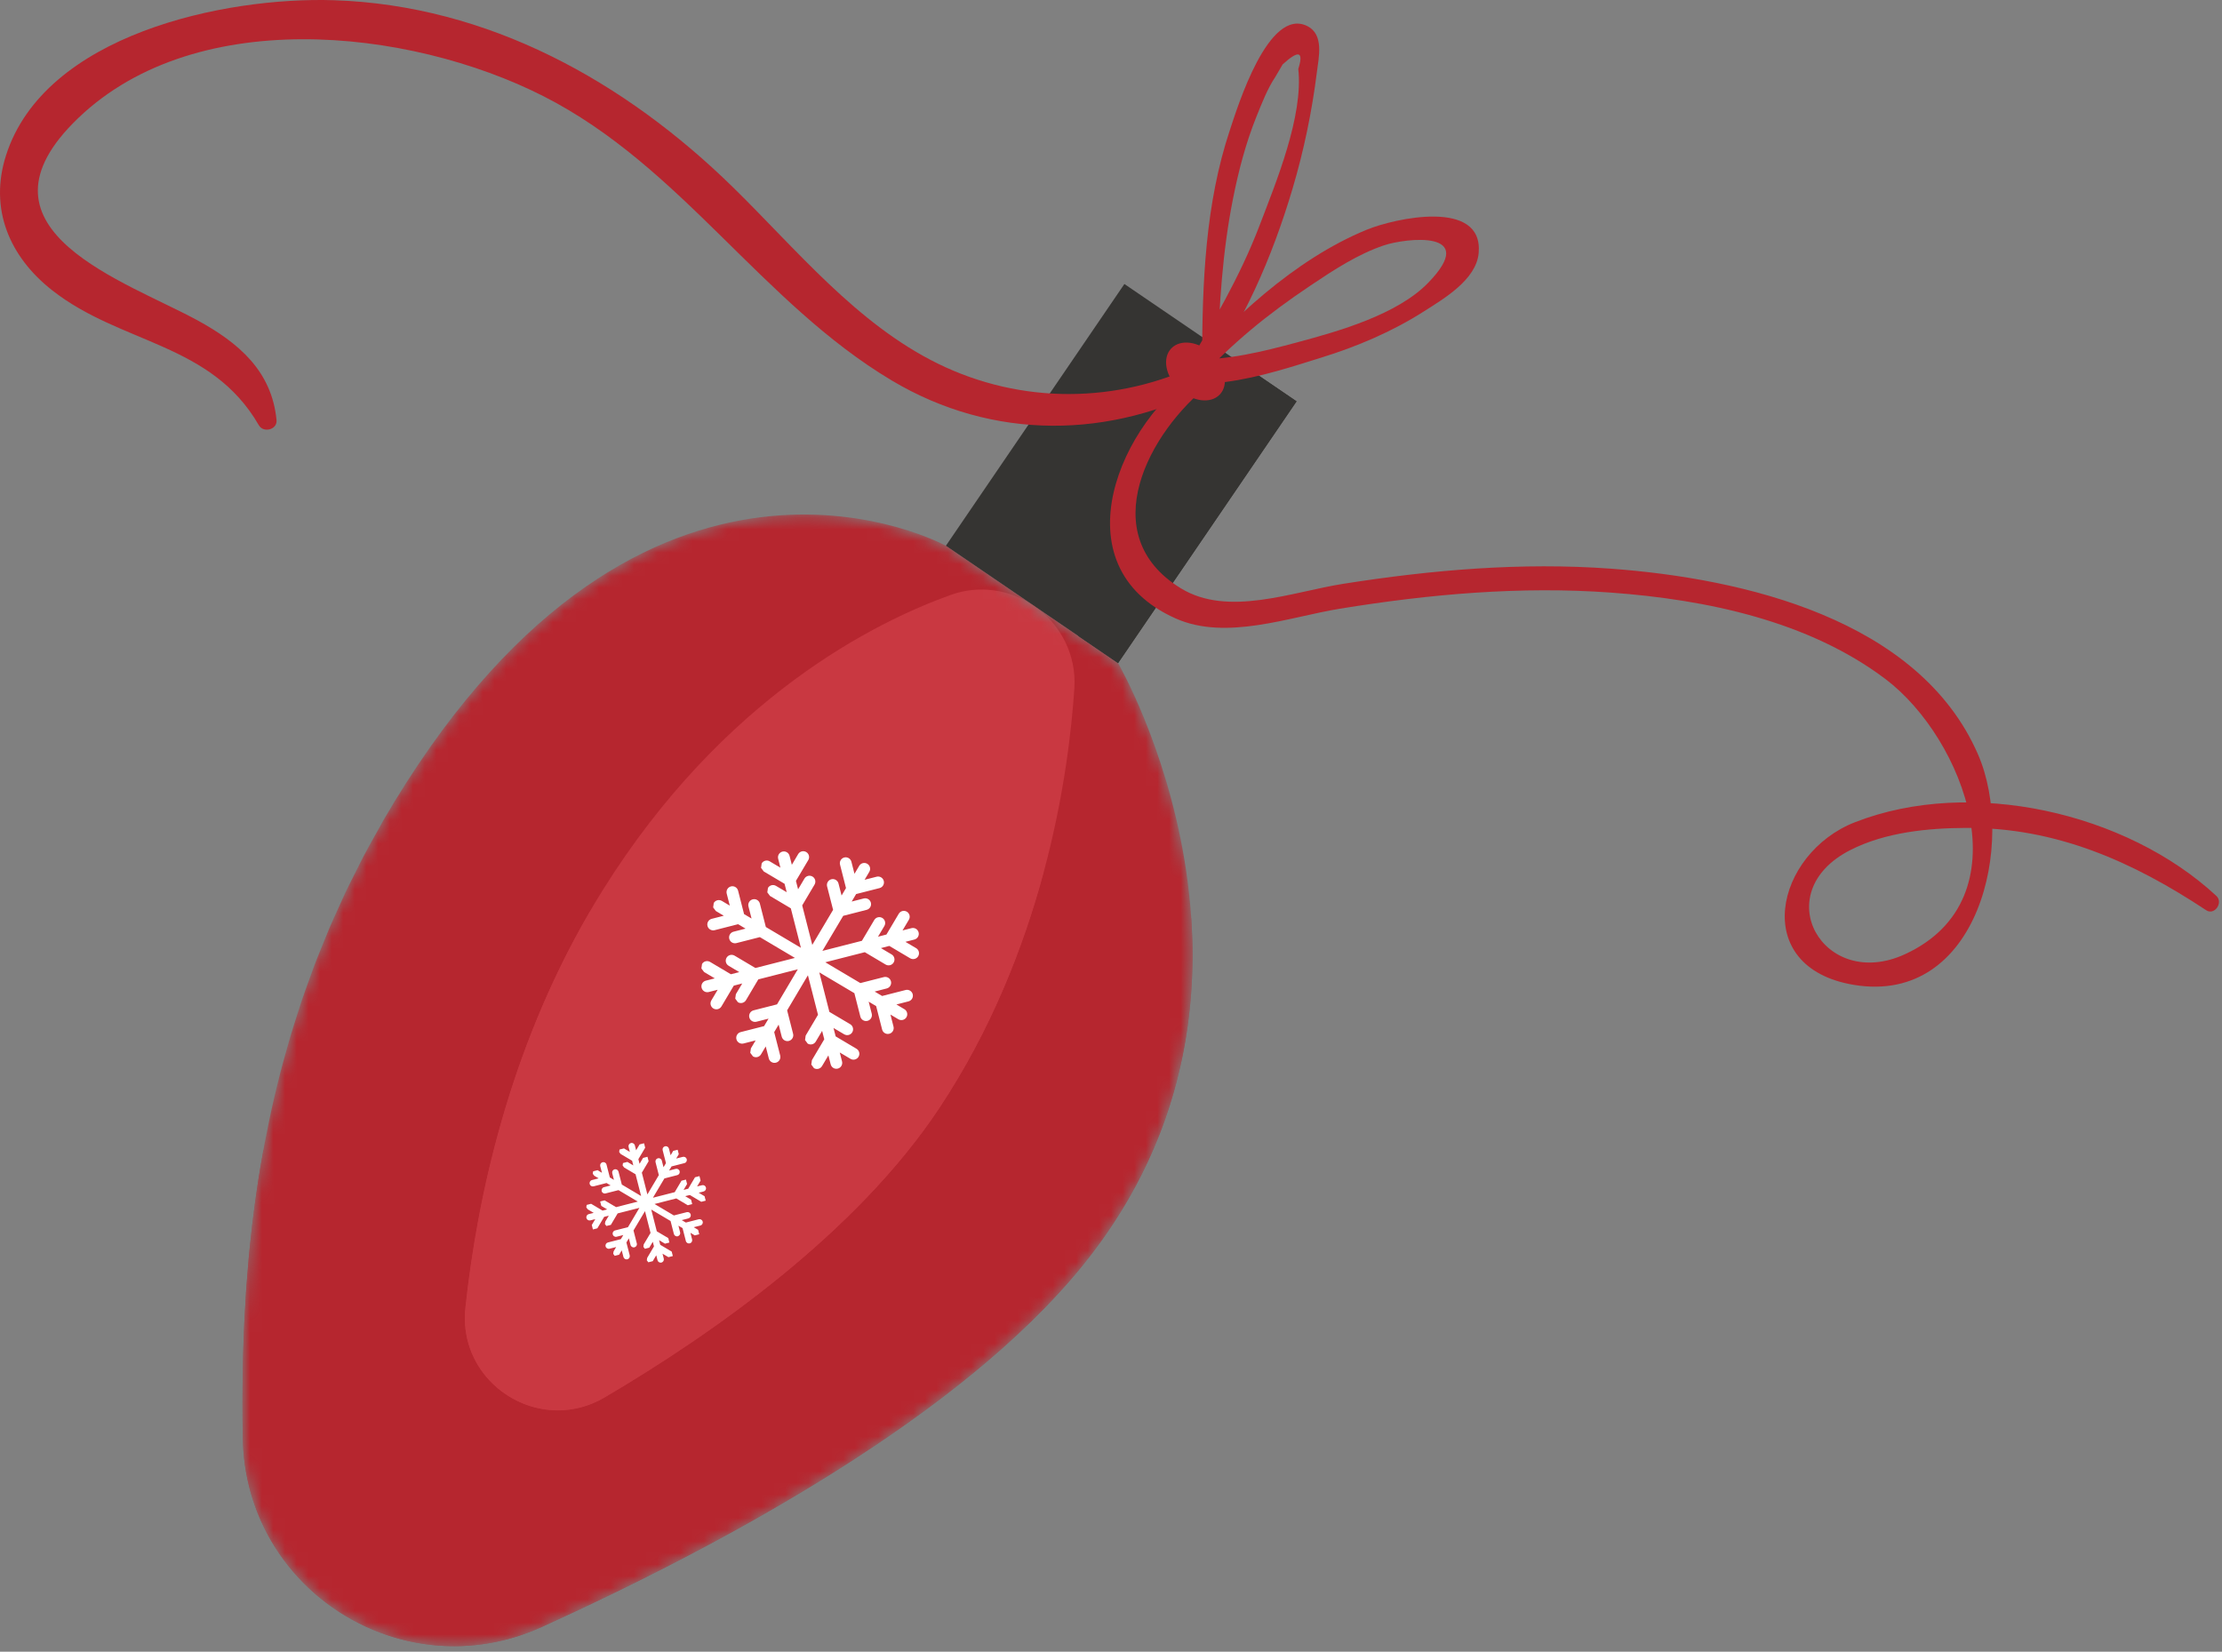
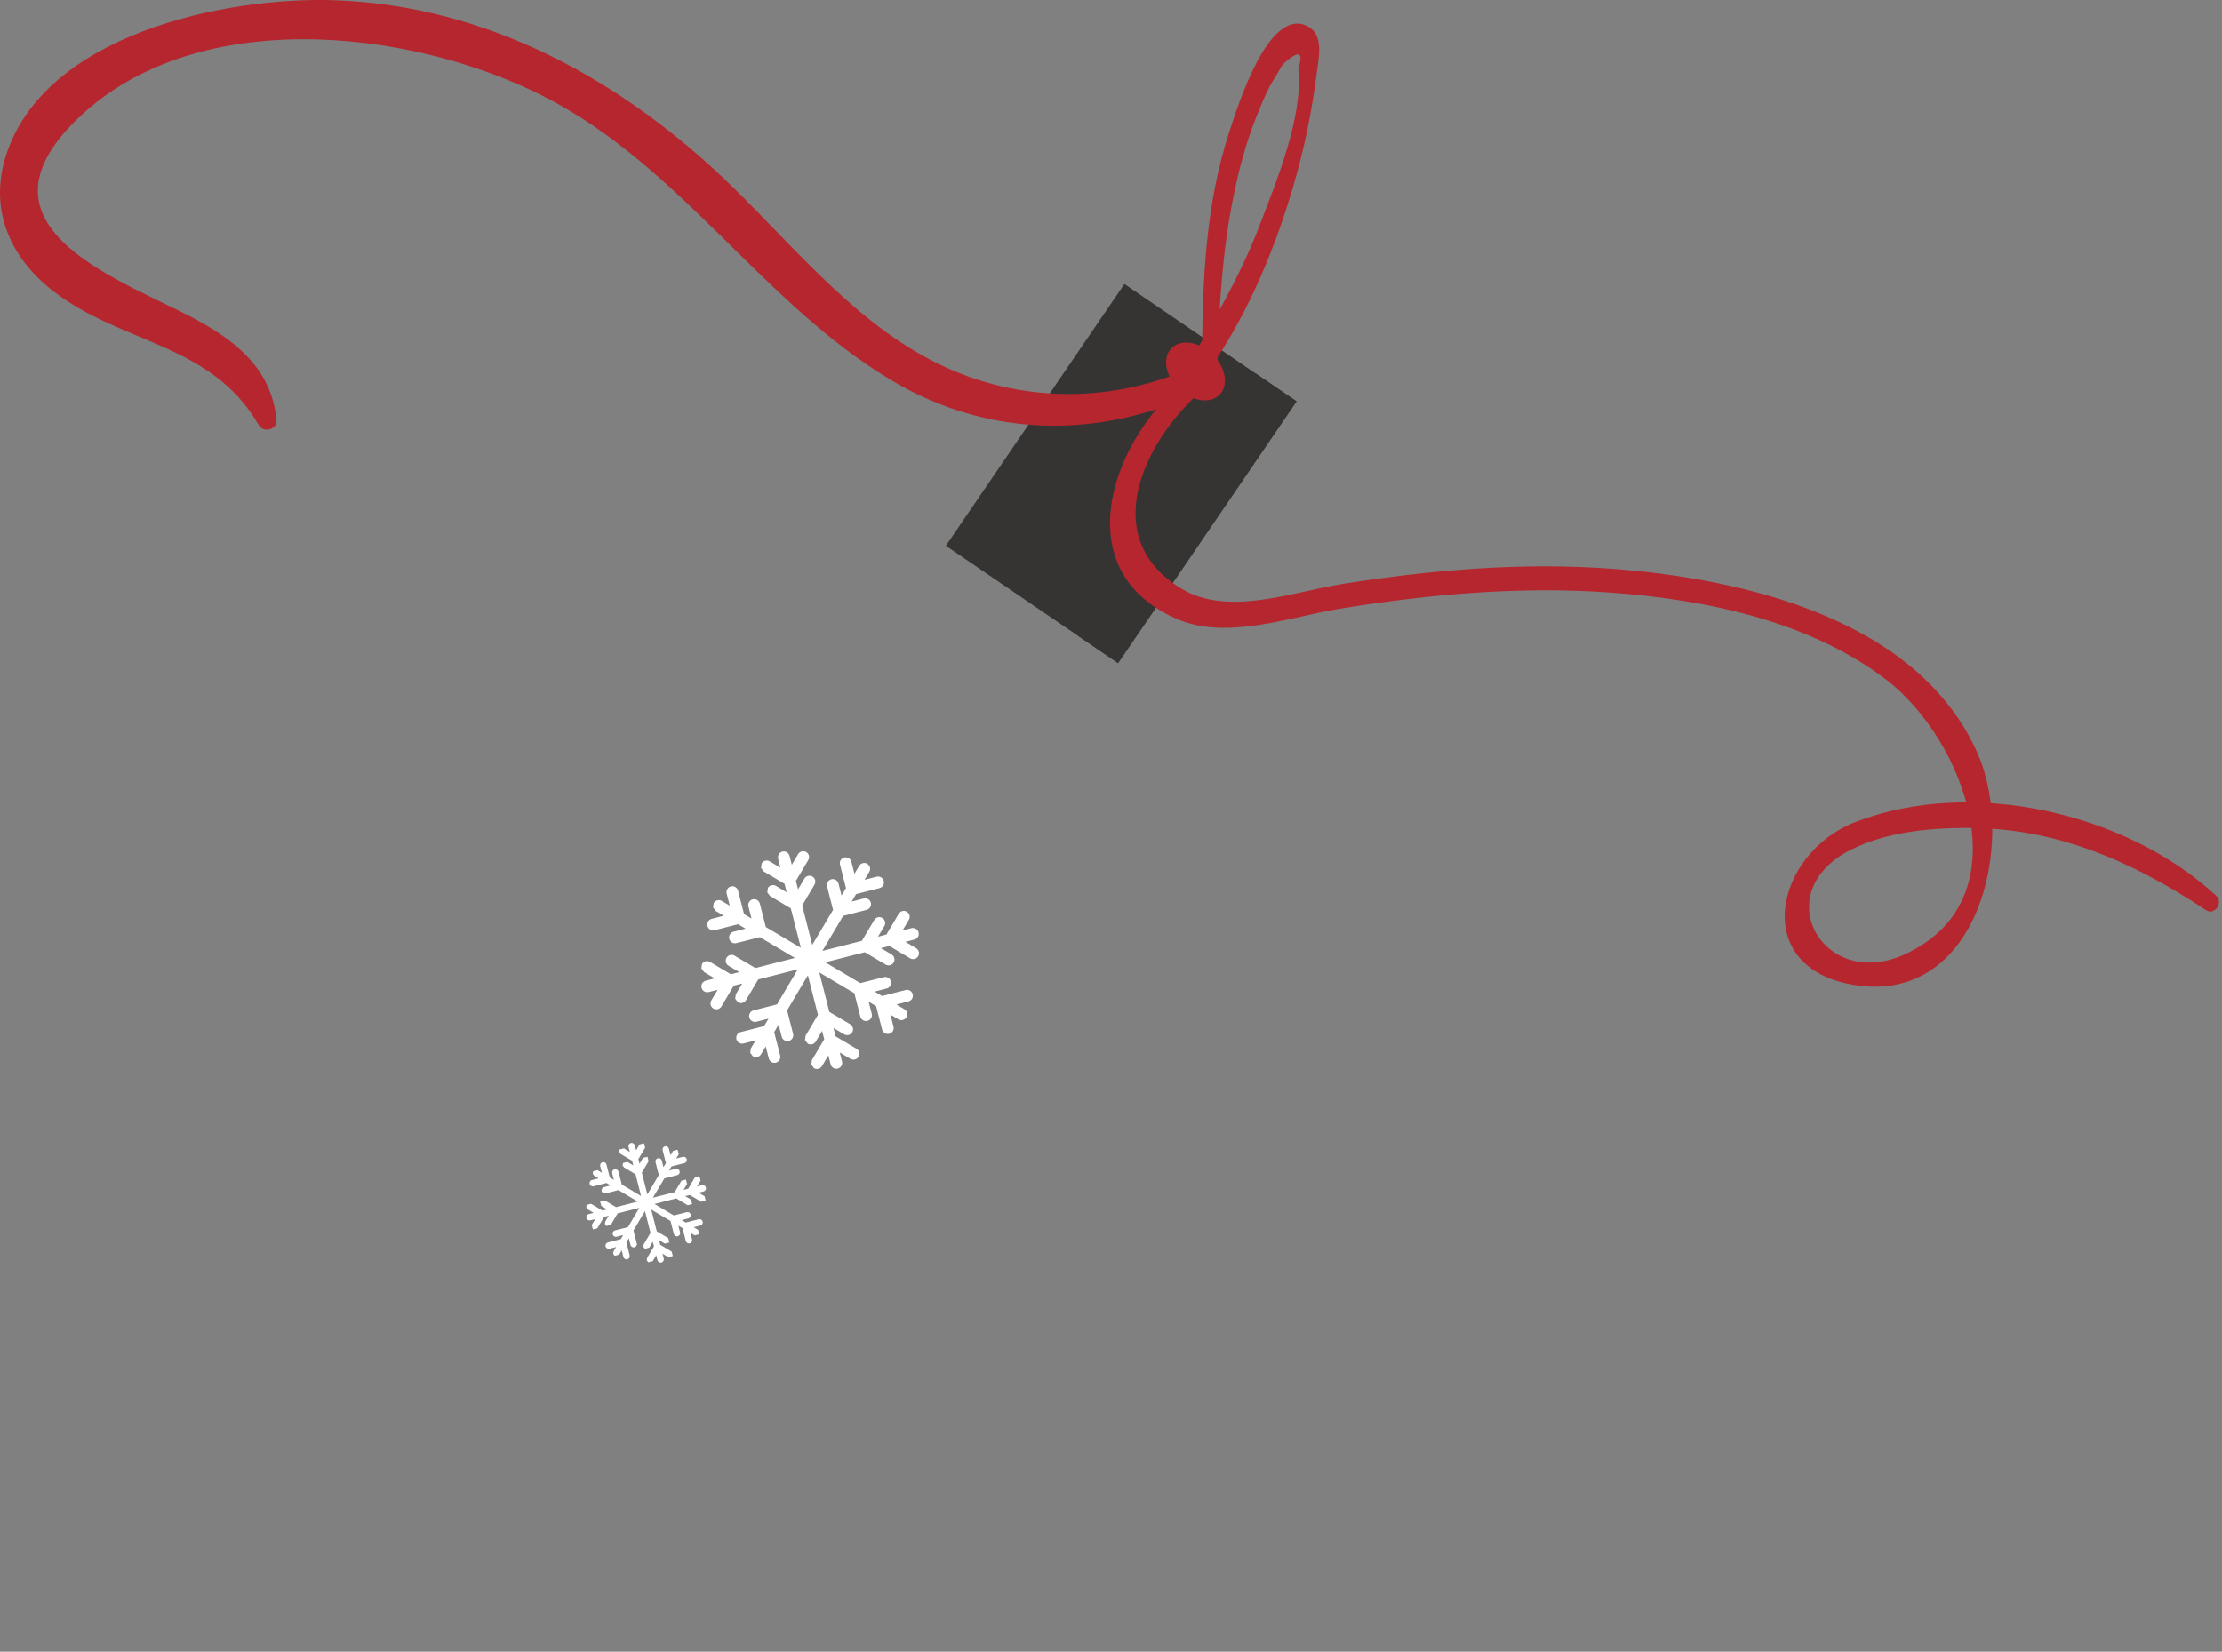
<svg xmlns="http://www.w3.org/2000/svg" width="191" height="142" viewBox="0 0 191 142" fill="none">
  <rect x="0" y="0" width="191" height="142" fill="#808080" stroke="none" />
  <g clip-path="url(#clip0_3652_266)">
    <path d="M96.106 57.01L81.307 46.922L96.651 24.416L111.449 34.505L96.106 57.01Z" fill="#353432" />
    <mask id="mask0_3652_266" style="mask-type:luminance" maskUnits="userSpaceOnUse" x="20" y="44" width="83" height="98">
-       <path d="M30.674 74.764C30.346 75.413 30.013 76.062 29.705 76.71C29.508 77.123 29.33 77.535 29.143 77.948C28.856 78.576 28.566 79.206 28.298 79.834C28.119 80.256 27.952 80.677 27.782 81.1C27.531 81.717 27.277 82.335 27.042 82.952C26.882 83.376 26.733 83.797 26.579 84.22C26.356 84.835 26.133 85.449 25.927 86.061C25.786 86.479 25.656 86.894 25.523 87.311C25.326 87.928 25.129 88.545 24.946 89.16C24.826 89.567 24.714 89.972 24.6 90.378C24.424 91.001 24.252 91.624 24.092 92.245C23.991 92.639 23.896 93.03 23.8 93.422C23.646 94.054 23.497 94.683 23.358 95.31C23.273 95.688 23.196 96.065 23.118 96.441C22.983 97.081 22.855 97.72 22.736 98.356C22.669 98.715 22.605 99.072 22.543 99.43C22.425 100.085 22.317 100.739 22.214 101.389C22.163 101.719 22.113 102.048 22.067 102.378C21.967 103.054 21.874 103.727 21.791 104.399C21.753 104.698 21.716 104.998 21.68 105.294C21.599 105.998 21.523 106.695 21.454 107.39C21.429 107.65 21.403 107.911 21.379 108.171C21.312 108.909 21.253 109.642 21.2 110.371C21.184 110.581 21.168 110.791 21.153 110.999C21.1 111.789 21.055 112.574 21.017 113.354L20.996 113.777C20.956 114.639 20.926 115.495 20.902 116.343L20.897 116.505C20.833 118.939 20.831 121.312 20.87 123.616C21.073 136.711 34.639 145.298 46.56 139.878C62.769 132.512 82.667 121.599 93.042 108.816C112.37 85.005 96.106 57.01 96.106 57.01L81.306 46.921C81.306 46.921 56.612 33.324 34.905 67.323C34.24 68.363 33.607 69.406 33.001 70.448C32.806 70.787 32.626 71.125 32.437 71.465C32.04 72.168 31.641 72.874 31.272 73.577C31.062 73.973 30.875 74.368 30.674 74.764Z" fill="white" />
-     </mask>
+       </mask>
    <g mask="url(#mask0_3652_266)">
      <path d="M30.674 74.764C30.346 75.413 30.013 76.062 29.705 76.71C29.508 77.123 29.33 77.535 29.143 77.948C28.856 78.576 28.566 79.206 28.298 79.834C28.119 80.256 27.952 80.677 27.782 81.1C27.531 81.717 27.277 82.335 27.042 82.952C26.882 83.376 26.733 83.797 26.579 84.22C26.356 84.835 26.133 85.449 25.927 86.061C25.786 86.479 25.656 86.894 25.523 87.311C25.326 87.928 25.129 88.545 24.946 89.16C24.826 89.567 24.714 89.972 24.6 90.378C24.424 91.001 24.252 91.624 24.092 92.245C23.991 92.639 23.896 93.03 23.8 93.422C23.646 94.054 23.497 94.683 23.358 95.31C23.273 95.688 23.196 96.065 23.118 96.441C22.983 97.081 22.855 97.72 22.736 98.356C22.669 98.715 22.605 99.072 22.543 99.43C22.425 100.085 22.317 100.739 22.214 101.389C22.163 101.719 22.113 102.048 22.067 102.378C21.967 103.054 21.874 103.727 21.791 104.399C21.753 104.698 21.716 104.998 21.68 105.294C21.599 105.998 21.523 106.695 21.454 107.39C21.429 107.65 21.403 107.911 21.379 108.171C21.312 108.909 21.253 109.642 21.2 110.371C21.184 110.581 21.168 110.791 21.153 110.999C21.1 111.789 21.055 112.574 21.017 113.354L20.996 113.777C20.956 114.639 20.926 115.495 20.902 116.343L20.897 116.505C20.833 118.939 20.831 121.312 20.87 123.616C21.073 136.711 34.639 145.298 46.56 139.878C62.769 132.512 82.667 121.599 93.042 108.816C112.37 85.005 96.106 57.01 96.106 57.01L81.306 46.921C81.306 46.921 56.612 33.324 34.905 67.323C34.24 68.363 33.607 69.406 33.001 70.448C32.806 70.787 32.626 71.125 32.437 71.465C32.04 72.168 31.641 72.874 31.272 73.577C31.062 73.973 30.875 74.368 30.674 74.764Z" fill="#B6262F" />
-       <path d="M88.878 52.083C86.783 50.657 84.141 50.285 81.755 51.137C75.269 53.453 62.174 59.928 51.792 76.557C43.998 89.043 41.056 102.59 40.002 112.438C39.306 118.932 46.339 123.456 51.97 120.145C61.286 114.663 73.624 105.995 80.737 95.276C89.732 81.717 91.863 66.579 92.352 59.156C92.536 56.35 91.201 53.667 88.878 52.083Z" fill="#C93841" />
      <path d="M39.037 141.527C36.836 141.527 34.682 141.119 32.673 140.361C26.05 137.863 20.993 131.572 20.87 123.616C20.854 122.643 20.844 121.659 20.844 120.664C20.844 119.299 20.86 117.912 20.897 116.505L20.902 116.343C20.926 115.495 20.956 114.639 20.996 113.777L21.017 113.354C21.055 112.574 21.1 111.789 21.153 110.999C21.168 110.791 21.184 110.581 21.2 110.371C21.253 109.642 21.312 108.909 21.379 108.171C21.403 107.911 21.429 107.65 21.454 107.39C21.523 106.695 21.599 105.998 21.68 105.294C21.716 104.998 21.753 104.698 21.791 104.399C21.874 103.727 21.967 103.054 22.067 102.378C22.113 102.048 22.163 101.72 22.214 101.389C22.317 100.739 22.425 100.085 22.543 99.43C22.571 99.257 22.603 99.084 22.634 98.91C29.897 90.001 39.438 82.84 50.667 78.426C43.712 90.379 41.004 103.078 40.002 112.438C39.468 117.429 43.5 121.257 47.95 121.257C49.289 121.257 50.667 120.911 51.97 120.145C61.286 114.663 73.625 105.995 80.738 95.276C85.213 88.529 87.99 81.392 89.709 75.006C94.076 75.902 98.322 77.219 102.397 78.921C102.467 79.958 102.504 81.017 102.506 82.092C102.506 84.372 102.339 86.733 101.951 89.141C101.283 93.283 99.958 97.566 97.7 101.814C96.976 103.176 96.157 104.532 95.234 105.881C94.56 106.865 93.831 107.844 93.042 108.816C90.384 112.092 87.099 115.245 83.412 118.246C82.066 119.342 80.665 120.419 79.22 121.474C69.196 128.801 57.098 135.089 46.56 139.878C44.473 140.827 42.337 141.346 40.231 141.487C39.832 141.515 39.435 141.527 39.037 141.527Z" fill="#B6262F" />
      <path d="M47.95 121.257C43.5 121.257 39.468 117.429 40.002 112.438C41.004 103.078 43.712 90.379 50.667 78.426C53.322 77.381 56.071 76.49 58.907 75.767C64.616 74.309 70.341 73.612 75.975 73.612C80.635 73.612 85.235 74.09 89.709 75.006C87.99 81.392 85.213 88.529 80.738 95.276C73.625 105.995 61.286 114.664 51.97 120.145C50.667 120.911 49.289 121.257 47.95 121.257Z" fill="#C93841" />
    </g>
    <path d="M96.106 57.01L92.68 54.674C97.936 47.263 103.131 39.813 107.944 32.115L111.449 34.505L96.106 57.01Z" fill="#353432" />
    <path d="M72.016 91.87C72.287 91.802 72.45 91.525 72.381 91.256L72.186 90.485L73.106 91.032C73.346 91.174 73.655 91.096 73.798 90.855C73.94 90.615 73.86 90.306 73.62 90.163L71.832 89.102L71.647 88.378L72.567 88.923C72.808 89.066 73.117 88.987 73.259 88.748C73.402 88.508 73.322 88.197 73.082 88.054L71.293 86.995L70.426 83.598L73.441 85.386L73.955 87.402C74.024 87.671 74.299 87.835 74.569 87.766C74.839 87.697 75.003 87.421 74.934 87.152L74.669 86.115L75.312 86.497L75.826 88.511C75.895 88.782 76.169 88.945 76.44 88.876C76.711 88.808 76.874 88.532 76.805 88.261L76.541 87.224L77.224 87.631C77.464 87.772 77.773 87.694 77.916 87.454C78.058 87.215 77.978 86.904 77.74 86.763L77.055 86.358L78.092 86.091C78.361 86.023 78.525 85.749 78.456 85.478C78.387 85.209 78.113 85.045 77.842 85.114L75.826 85.628L75.184 85.247L76.221 84.981C76.49 84.912 76.655 84.638 76.586 84.367C76.515 84.098 76.242 83.935 75.971 84.004L73.955 84.518L70.942 82.73L74.338 81.863L76.126 82.924C76.365 83.066 76.676 82.988 76.818 82.747C76.959 82.507 76.882 82.198 76.642 82.055L75.722 81.51L76.445 81.324L78.233 82.385C78.475 82.528 78.784 82.449 78.927 82.209C79.068 81.97 78.99 81.659 78.751 81.517L77.829 80.972L78.6 80.775C78.869 80.706 79.033 80.43 78.962 80.161C78.893 79.89 78.621 79.727 78.35 79.796L77.579 79.993L78.126 79.073C78.269 78.833 78.188 78.523 77.95 78.381C77.709 78.238 77.4 78.318 77.257 78.557L76.197 80.345L75.472 80.531L76.019 79.612C76.16 79.371 76.081 79.062 75.841 78.919C75.6 78.777 75.29 78.857 75.15 79.096L74.088 80.884L70.691 81.751L72.481 78.737L74.495 78.222C74.764 78.153 74.929 77.879 74.86 77.609C74.79 77.338 74.516 77.176 74.245 77.245L73.21 77.509L73.591 76.865L75.605 76.352C75.876 76.282 76.038 76.008 75.969 75.739C75.9 75.466 75.624 75.304 75.355 75.373L74.319 75.638L74.724 74.953C74.867 74.715 74.788 74.405 74.548 74.261C74.307 74.12 73.998 74.199 73.856 74.439L73.45 75.123L73.186 74.087C73.117 73.816 72.841 73.652 72.57 73.721C72.301 73.792 72.139 74.066 72.208 74.337L72.721 76.351L72.341 76.993L72.077 75.958C72.006 75.687 71.732 75.524 71.462 75.593C71.191 75.662 71.027 75.937 71.096 76.208L71.612 78.222L69.822 81.236L68.956 77.841L70.016 76.053C70.159 75.812 70.08 75.501 69.84 75.36C69.601 75.218 69.29 75.296 69.148 75.537L68.603 76.456L68.417 75.732L69.478 73.944C69.62 73.704 69.543 73.394 69.302 73.252C69.063 73.109 68.752 73.189 68.609 73.43L68.066 74.349L67.869 73.579C67.8 73.309 67.525 73.146 67.254 73.215C66.984 73.284 66.821 73.558 66.89 73.829L67.085 74.599L66.166 74.053C65.927 73.91 65.616 73.99 65.474 74.229L65.419 74.612L65.651 74.921L67.44 75.982L67.624 76.706L66.704 76.162C66.465 76.019 66.154 76.097 66.012 76.338L65.957 76.719L66.19 77.028L67.978 78.091L68.845 81.486L65.831 79.698L65.317 77.682C65.248 77.413 64.972 77.25 64.703 77.319C64.432 77.387 64.269 77.663 64.337 77.932L64.603 78.969L63.959 78.588L63.445 76.573C63.376 76.303 63.1 76.139 62.831 76.208C62.56 76.277 62.398 76.553 62.466 76.823L62.732 77.86L62.048 77.453C61.807 77.312 61.498 77.391 61.355 77.629L61.301 78.012L61.532 78.322L62.216 78.729L61.181 78.993C60.91 79.062 60.746 79.336 60.815 79.607C60.884 79.876 61.158 80.039 61.429 79.971L63.445 79.456L64.087 79.837L63.051 80.102C62.782 80.172 62.616 80.446 62.687 80.716C62.756 80.986 63.03 81.15 63.301 81.081L65.317 80.567L68.331 82.355L64.935 83.222L63.145 82.161C62.905 82.018 62.597 82.097 62.455 82.337C62.312 82.578 62.391 82.887 62.631 83.029L63.549 83.576L62.826 83.76L61.038 82.699C60.798 82.557 60.487 82.635 60.346 82.876L60.29 83.258L60.522 83.566L61.442 84.114L60.671 84.31C60.402 84.379 60.239 84.653 60.309 84.923C60.378 85.194 60.652 85.358 60.923 85.287L61.692 85.092L61.145 86.011C61.003 86.252 61.083 86.561 61.323 86.704C61.562 86.846 61.871 86.766 62.014 86.527L63.075 84.739L63.801 84.553L63.254 85.473L63.2 85.856L63.431 86.165C63.669 86.308 63.98 86.228 64.123 85.989L65.183 84.201L68.579 83.332L66.792 86.348L64.776 86.862C64.506 86.931 64.342 87.205 64.411 87.476C64.48 87.747 64.756 87.909 65.026 87.84L66.063 87.575L65.68 88.219L63.668 88.732C63.397 88.801 63.233 89.077 63.302 89.348C63.371 89.617 63.647 89.78 63.916 89.711L64.953 89.447L64.547 90.129L64.491 90.513L64.725 90.822C64.964 90.964 65.273 90.886 65.416 90.645L65.821 89.963L66.086 90.998C66.154 91.269 66.43 91.431 66.699 91.362C66.97 91.293 67.133 91.019 67.065 90.748L66.549 88.734L66.932 88.091L67.196 89.126C67.265 89.397 67.54 89.561 67.81 89.492C68.079 89.423 68.244 89.147 68.174 88.878L67.661 86.862L69.447 83.848L70.314 87.244L69.254 89.032L69.199 89.415L69.43 89.724C69.672 89.867 69.981 89.788 70.122 89.548L70.668 88.628L70.853 89.352L69.792 91.141L69.737 91.522L69.968 91.833C70.21 91.974 70.518 91.895 70.66 91.656L71.207 90.735L71.404 91.506C71.473 91.777 71.747 91.939 72.016 91.87Z" fill="white" />
    <path d="M56.857 108.544C57.005 108.507 57.096 108.355 57.058 108.206L56.949 107.783L57.457 108.083L57.836 107.986L57.739 107.605L56.755 107.02L56.654 106.621L57.159 106.922L57.54 106.825L57.444 106.443L56.457 105.86L55.981 103.99L57.641 104.974L57.925 106.083C57.961 106.233 58.114 106.323 58.261 106.285C58.41 106.246 58.501 106.096 58.461 105.947L58.317 105.376L58.671 105.586L58.955 106.695C58.993 106.844 59.144 106.934 59.293 106.895C59.442 106.858 59.53 106.706 59.493 106.559L59.347 105.987L59.724 106.211L60.105 106.113L60.008 105.732L59.631 105.507L60.202 105.363C60.35 105.325 60.442 105.173 60.402 105.025C60.365 104.876 60.213 104.785 60.064 104.823L58.955 105.107L58.601 104.897L59.171 104.751C59.322 104.713 59.41 104.562 59.373 104.413C59.333 104.264 59.184 104.174 59.035 104.213L57.925 104.496L56.263 103.511L58.135 103.033L59.12 103.618L59.501 103.521L59.404 103.139L58.897 102.838L59.295 102.737L60.28 103.322L60.663 103.224L60.564 102.843L60.059 102.542L60.482 102.434C60.631 102.396 60.721 102.245 60.682 102.096C60.644 101.947 60.493 101.857 60.344 101.896L59.921 102.003L60.221 101.497L60.125 101.115L59.742 101.213L59.158 102.197L58.759 102.3L59.061 101.793L58.963 101.412L58.581 101.51L57.997 102.495L56.125 102.973L57.112 101.313L58.221 101.029C58.37 100.99 58.46 100.838 58.421 100.691C58.384 100.542 58.232 100.452 58.083 100.491L57.513 100.635L57.724 100.281L58.833 99.997C58.982 99.96 59.07 99.808 59.033 99.66C58.995 99.511 58.844 99.422 58.695 99.459L58.125 99.604L58.348 99.229L58.25 98.848L57.868 98.944L57.646 99.321L57.5 98.75C57.462 98.601 57.311 98.511 57.162 98.55C57.013 98.588 56.923 98.739 56.962 98.888L57.245 99.997L57.035 100.351L56.888 99.781C56.851 99.632 56.699 99.542 56.55 99.58C56.401 99.619 56.313 99.769 56.349 99.918L56.633 101.029L55.649 102.689L55.172 100.817L55.755 99.834L55.657 99.452L55.276 99.55L54.976 100.056L54.874 99.657L55.459 98.672L55.361 98.29L54.981 98.388L54.68 98.894L54.572 98.47C54.532 98.323 54.383 98.231 54.233 98.27C54.084 98.308 53.994 98.46 54.032 98.608L54.14 99.032L53.635 98.733L53.252 98.829L53.223 99.04L53.35 99.21L54.335 99.793L54.438 100.194L53.93 99.893L53.55 99.991L53.52 100.2L53.648 100.372L54.632 100.955L55.109 102.825L53.451 101.841L53.166 100.731C53.127 100.582 52.976 100.492 52.827 100.531C52.678 100.569 52.589 100.72 52.627 100.869L52.773 101.439L52.419 101.229L52.135 100.12C52.098 99.971 51.946 99.882 51.797 99.92C51.65 99.957 51.558 100.109 51.595 100.258L51.743 100.829L51.366 100.604L50.985 100.702L50.954 100.913L51.082 101.083L51.457 101.308L50.887 101.452C50.738 101.49 50.648 101.643 50.687 101.792C50.725 101.941 50.876 102.029 51.025 101.992L52.135 101.708L52.489 101.918L51.917 102.064C51.77 102.102 51.68 102.253 51.717 102.402C51.755 102.551 51.908 102.641 52.055 102.602L53.166 102.319L54.826 103.304L52.956 103.782L51.97 103.197L51.589 103.295L51.687 103.676L52.193 103.977L51.794 104.078L50.81 103.493L50.429 103.591L50.398 103.803L50.525 103.971L51.033 104.274L50.608 104.381C50.459 104.42 50.369 104.57 50.408 104.719C50.446 104.868 50.597 104.958 50.746 104.919L51.17 104.811L50.869 105.318L50.967 105.7L51.347 105.602L51.932 104.617L52.331 104.516L52.031 105.022L51.999 105.232L52.127 105.402L52.508 105.306L53.093 104.32L54.963 103.843L53.98 105.503L52.867 105.786C52.718 105.825 52.63 105.977 52.667 106.124C52.707 106.273 52.856 106.363 53.005 106.325L53.577 106.181L53.367 106.535L52.257 106.818C52.109 106.855 52.018 107.007 52.055 107.155C52.095 107.304 52.247 107.394 52.395 107.355L52.965 107.211L52.742 107.586L52.712 107.797L52.84 107.967L53.22 107.871L53.444 107.495L53.589 108.065C53.627 108.214 53.779 108.304 53.927 108.265C54.077 108.227 54.167 108.076 54.129 107.927L53.846 106.818L54.055 106.464L54.201 107.035C54.239 107.182 54.39 107.273 54.539 107.235C54.688 107.196 54.779 107.046 54.739 106.897L54.455 105.786L55.443 104.126L55.92 105.998L55.334 106.982L55.305 107.193L55.433 107.363L55.813 107.265L56.114 106.759L56.215 107.158L55.632 108.143L55.599 108.353L55.728 108.523L56.109 108.427L56.41 107.921L56.519 108.344C56.556 108.493 56.708 108.584 56.857 108.544Z" fill="white" />
    <path d="M104.655 30.917C104.796 26.278 105.078 21.643 105.988 17.082C106.465 14.682 107.086 12.298 108.002 10.024C108.443 8.934 108.956 7.601 109.619 6.624C109.832 6.26 110.045 5.898 110.257 5.534C111.636 4.278 112.082 4.408 111.599 5.927C112.046 9.989 109.686 15.672 108.266 19.396C106.579 23.82 104.232 27.756 101.851 31.819C101.379 32.624 102.633 33.574 103.209 32.8C106.852 27.918 109.375 22.055 111.101 16.235C112.074 12.961 112.776 9.58 113.199 6.189C113.352 4.941 113.831 2.977 112.381 2.246C109.026 0.555 106.371 9.224 105.72 11.178C103.6 17.534 103.347 24.311 103.33 30.953C103.328 31.81 104.627 31.765 104.655 30.917Z" fill="#B6262F" />
-     <path d="M102.868 32.783C106.002 29.442 108.856 27.09 112.665 24.538C114.625 23.222 116.701 21.858 118.951 21.097C120.832 20.463 127.235 19.721 122.75 24.328C120.089 27.057 115.07 28.475 111.526 29.427C108.576 30.22 105.456 31.003 102.392 30.894C101.186 30.851 102.653 33.184 105.355 32.838C108.321 32.457 111.367 31.428 113.567 30.748C116.649 29.795 119.667 28.513 122.392 26.775C124.116 25.674 126.899 24.055 127.104 21.754C127.524 17.05 119.858 18.772 117.482 19.75C111.242 22.314 105.696 27.552 101.354 32.575C100.836 33.176 102.868 32.783 102.868 32.783Z" fill="#B6262F" />
    <path d="M103.211 31.239C96.071 34.726 87.782 34.777 80.621 31.263C73.625 27.828 68.476 21.455 63.007 16.1C53.702 6.99 41.97 0.457 28.717 0.02C19.29 -0.291 3.82 2.968 0.512 13.374C-0.945 17.962 0.811 22.07 4.481 24.955C10.405 29.61 18.152 29.451 22.251 36.561C22.645 37.245 23.85 36.942 23.77 36.115C23.363 31.91 20.535 29.478 16.95 27.526C10.841 24.2 -2.759 19.827 6.248 10.623C16.332 0.313 35.145 2.387 46.724 8.275C58.567 14.299 65.438 26.018 76.658 32.713C85.348 37.897 95.476 37.777 104.321 33.077C105.554 32.422 104.435 30.643 103.211 31.239Z" fill="#B6262F" />
    <path d="M103.233 31.765C96.274 36.108 90.863 48.634 101.061 53.171C105.406 55.103 110.795 53.046 115.17 52.333C122.871 51.078 130.722 50.379 138.521 50.951C146.655 51.549 155.44 53.376 162.066 58.375C168.817 63.468 174.121 77.272 163.739 82.041C156.73 85.26 151.858 76.743 159.052 73.082C162.049 71.556 165.692 71.192 169.011 71.177C176.734 71.136 183.322 74.072 189.634 78.251C190.359 78.732 191.133 77.599 190.516 77.025C182.783 69.845 169.426 66.792 159.446 70.691C152.604 73.362 150.322 83.175 159.357 84.673C170.067 86.45 173.326 72.425 170.022 64.847C164.951 53.217 149.842 49.724 138.465 48.891C130.775 48.328 123.056 48.995 115.458 50.193C111.035 50.891 105.549 53.06 101.496 50.573C93.986 45.966 98.769 37.088 103.993 33.021C104.717 32.457 104.055 31.252 103.233 31.765Z" fill="#B6262F" />
    <path d="M104.853 33.917C104.063 34.748 102.49 34.537 101.336 33.444C100.184 32.351 99.888 30.791 100.676 29.959C101.463 29.127 103.038 29.34 104.192 30.433C105.344 31.526 105.64 33.087 104.853 33.917Z" fill="#B6262F" />
  </g>
  <defs>
    <clipPath id="clip0_3652_266">
      <rect width="191" height="142" fill="white" />
    </clipPath>
  </defs>
</svg>